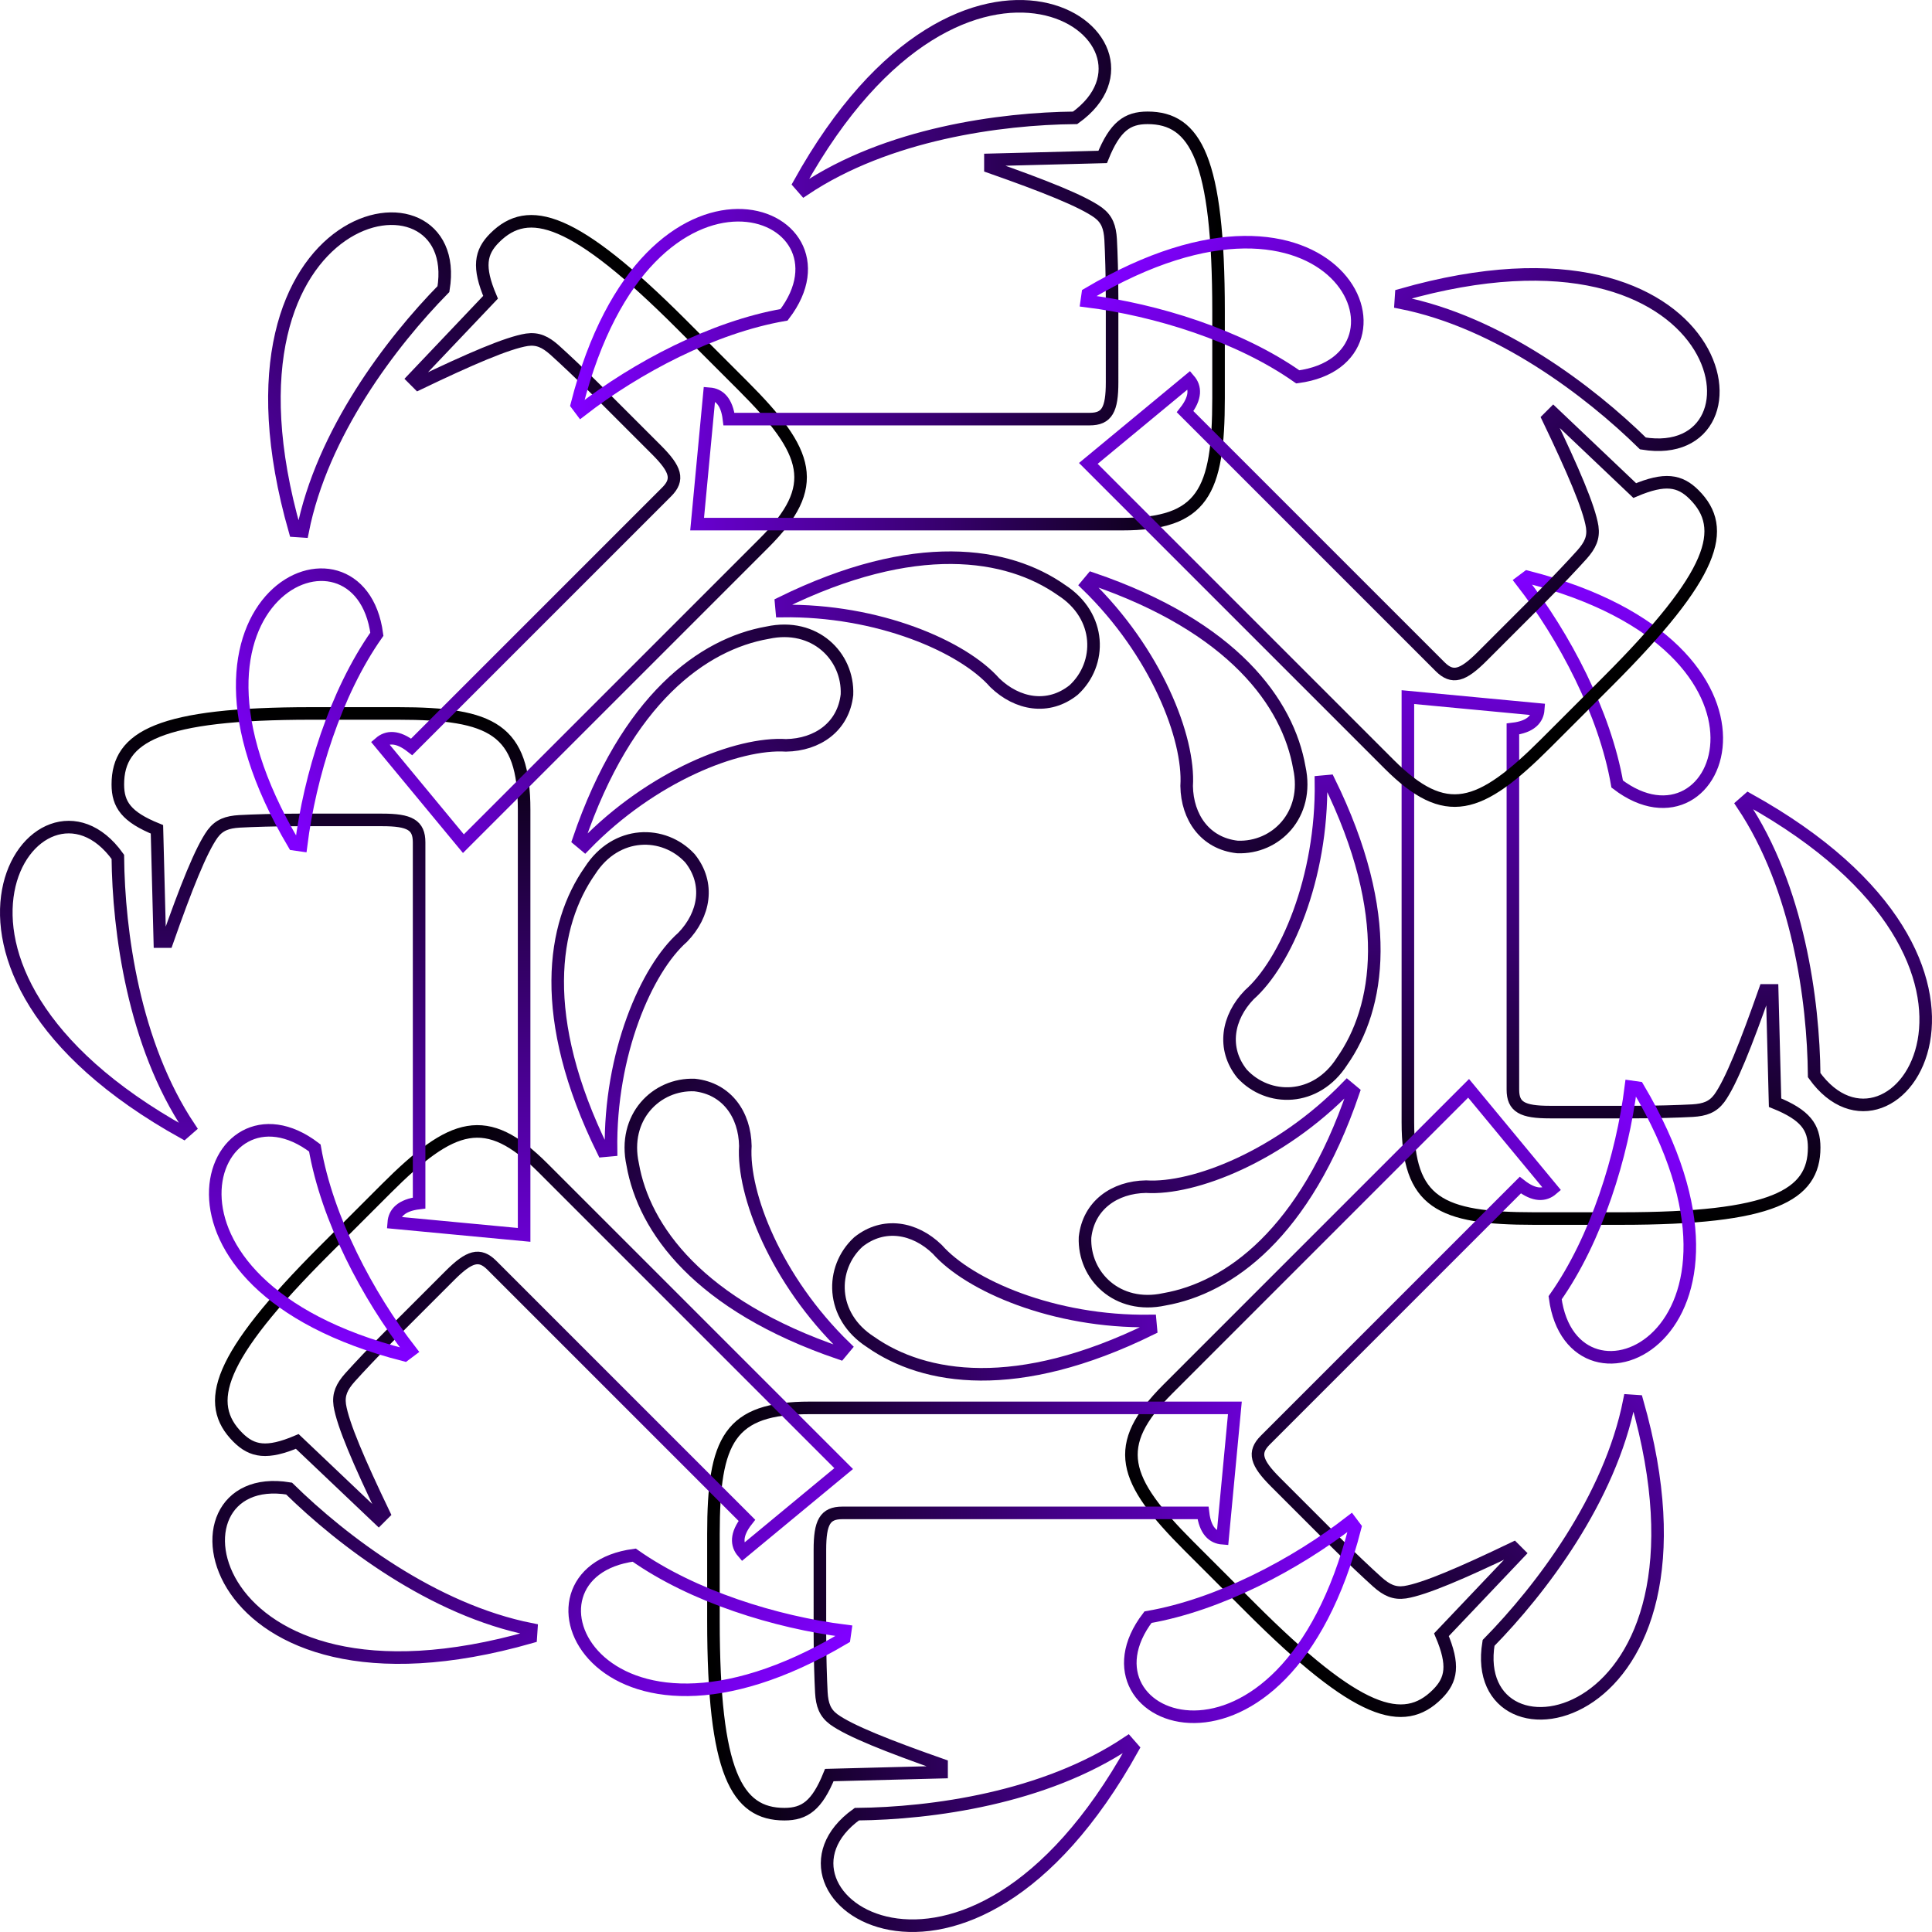
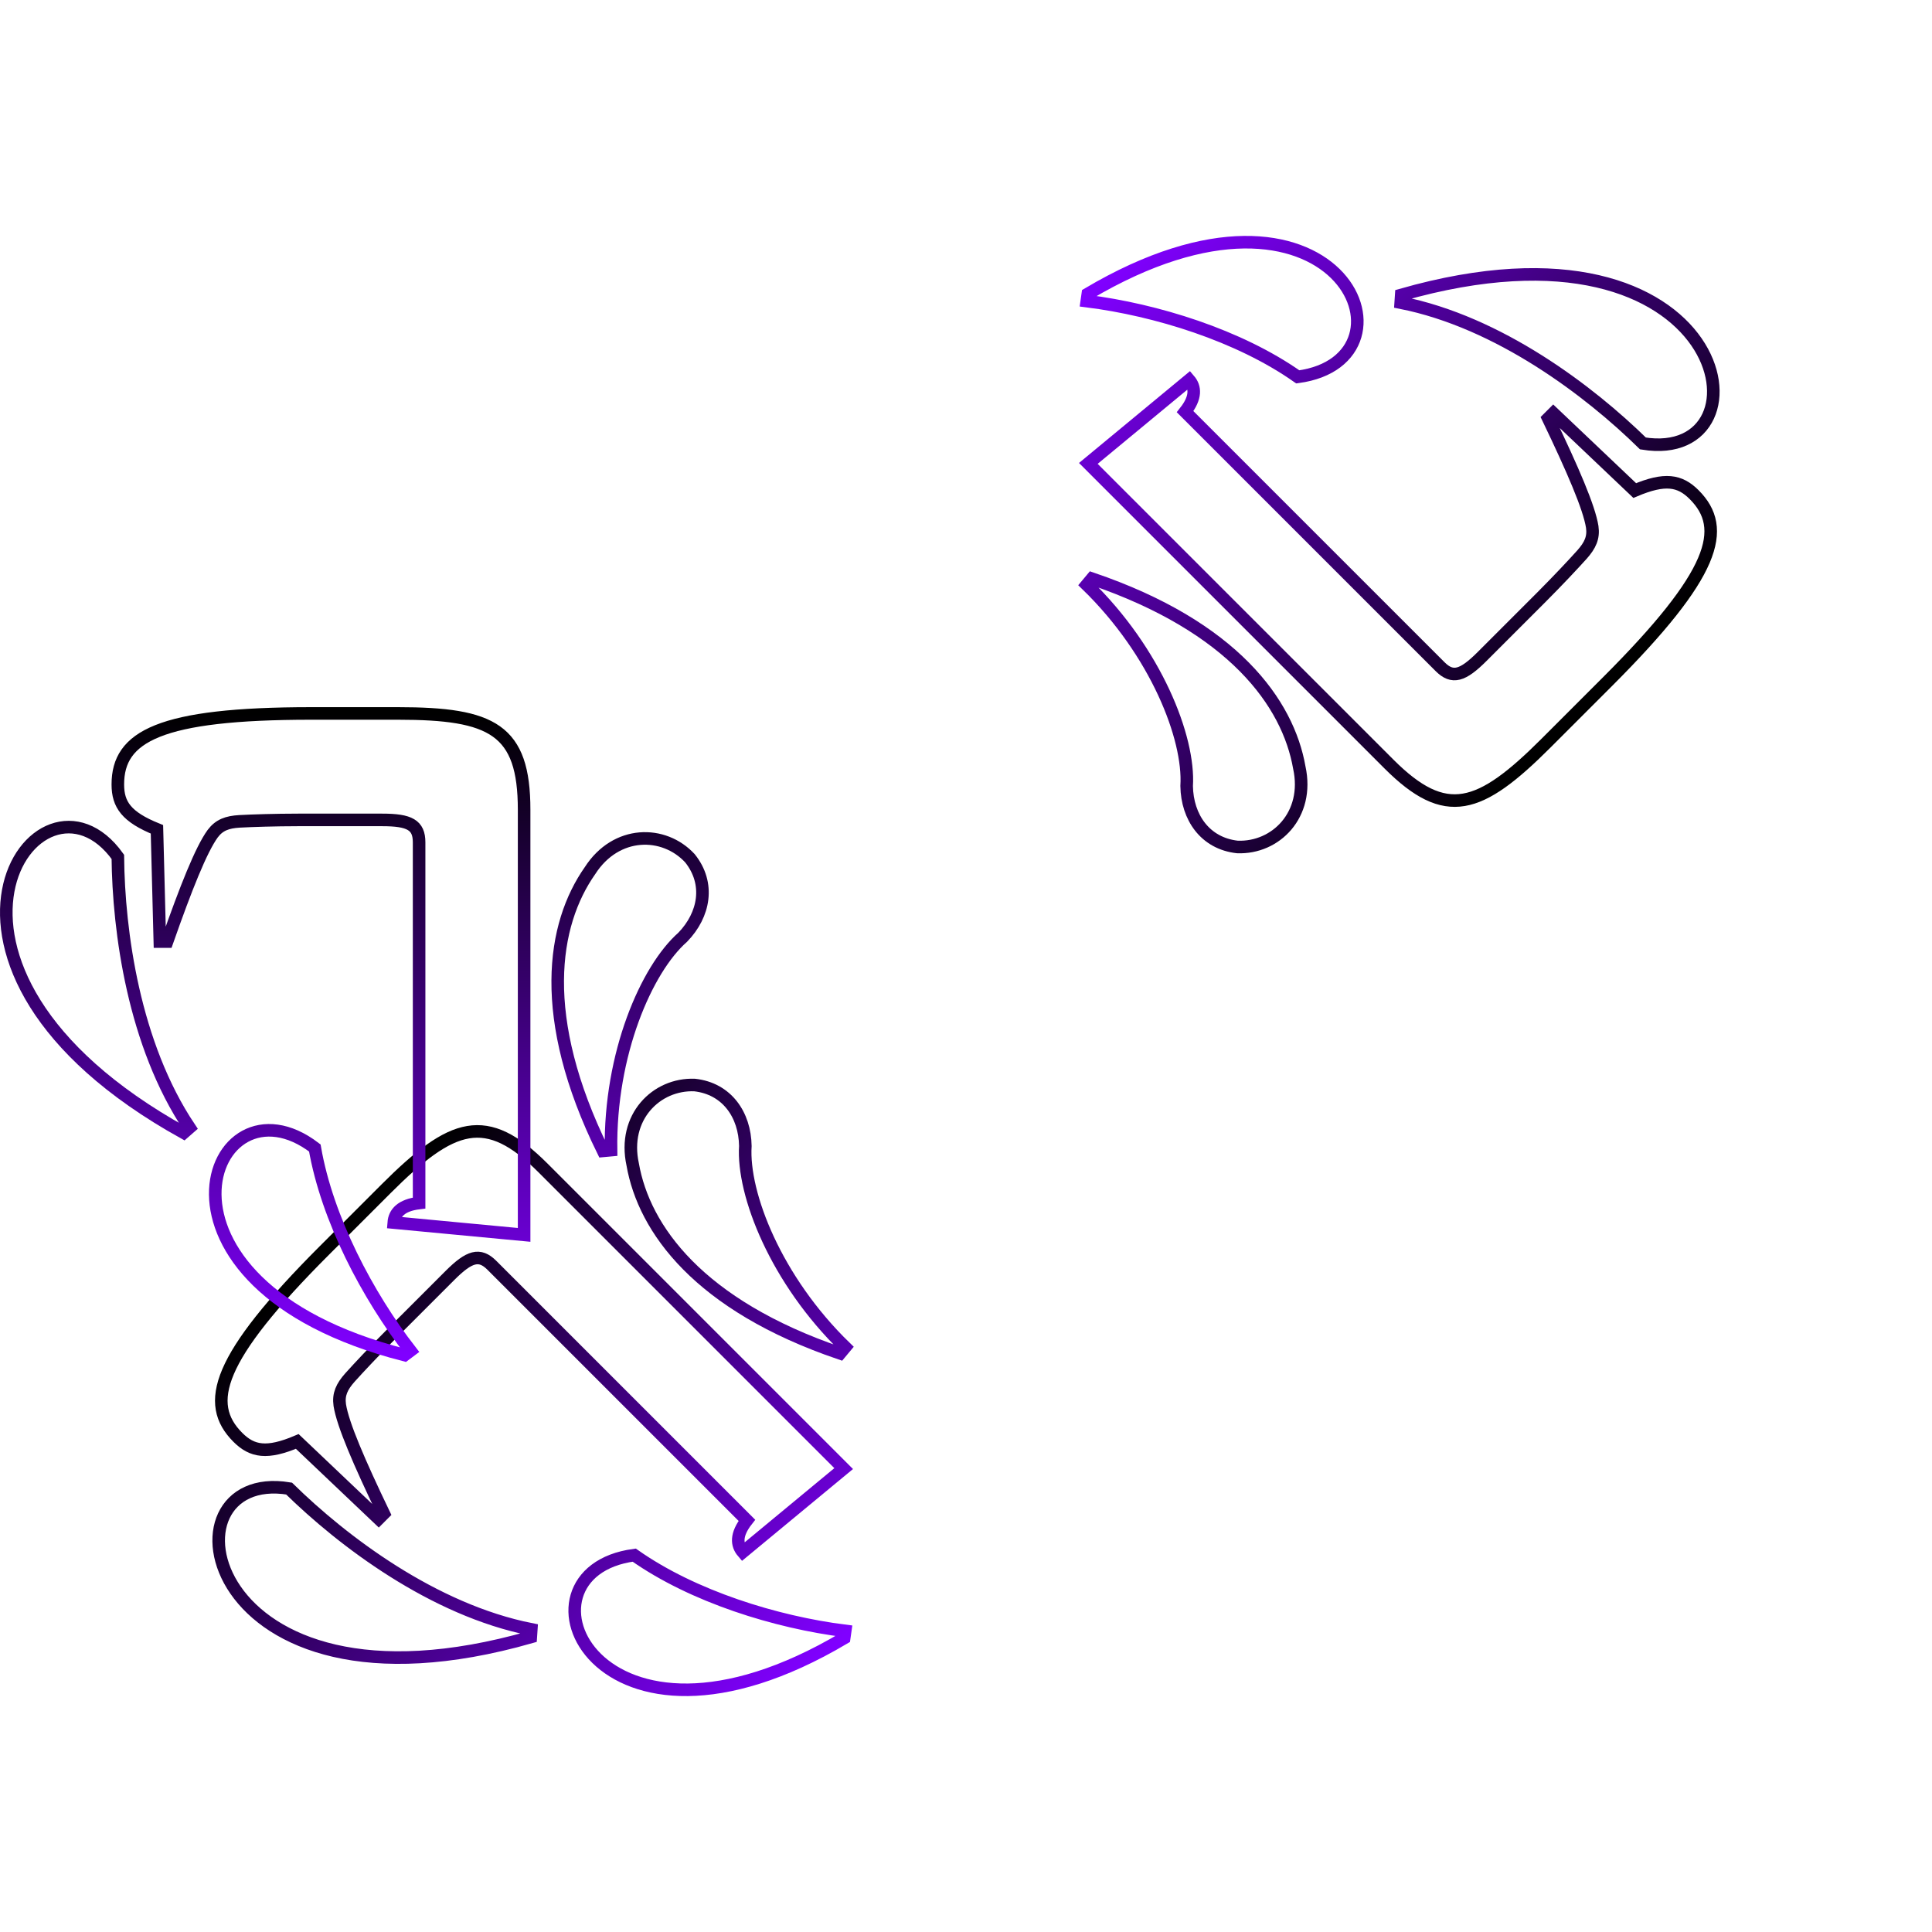
<svg xmlns="http://www.w3.org/2000/svg" width="615px" height="615px" viewBox="0 0 615 615" version="1.1">
  <title>heart</title>
  <defs>
    <linearGradient x1="50%" y1="1.23259516e-30%" x2="50%" y2="100%" id="linearGradient-1">
      <stop stop-color="#8000FF" offset="0%" />
      <stop stop-color="#000000" offset="100%" />
    </linearGradient>
  </defs>
  <g id="2-线框图-&amp;-关键信息-首页1期" stroke="none" stroke-width="1" fill="none" fill-rule="evenodd">
    <g id="广告图9" transform="translate(-1116, -140)" stroke="url(#linearGradient-1)">
      <g id="heart" transform="translate(1118, 142)" fill-rule="nonzero" stroke-width="4">
-         <path d="M418.498,246.88 C418.959,277.541 407.202,304.514 395.675,314.657 C388.759,321.804 386.915,331.717 393.37,339.786 C401.669,348.776 416.884,348.776 425.183,335.866 C437.171,318.807 442.012,289.299 421.034,246.65 L418.498,246.88 Z M554.513,252.413 L552.669,254.027 C570.42,280.538 575.261,316.502 575.492,340.247 C600.62,375.288 650.415,305.666 554.513,252.413 Z M446.162,219.908 L446.162,355.231 C446.162,380.821 456.305,385.892 486.275,385.892 L513.939,385.892 C562.351,385.892 575.492,378.515 575.492,363.3 C575.492,356.845 572.725,352.926 563.043,349.007 L562.121,313.274 L559.815,313.274 C553.821,330.334 548.98,342.552 545.292,347.624 C543.217,350.39 540.681,351.312 536.762,351.543 C532.382,351.773 525.235,352.004 517.397,352.004 L491.347,352.004 C482.586,352.004 479.589,350.39 479.589,344.857 L479.589,230.051 C485.353,229.36 487.428,226.824 487.658,223.827 L446.162,219.908 Z M484.2,181.639 L482.356,183.022 C495.957,200.543 508.867,224.979 512.786,247.572 C546.214,273.161 573.417,204.462 484.2,181.639 Z" id="形状备份-23" />
-         <path d="M376.842,390.916 C377.303,421.577 365.545,448.549 354.019,458.693 C347.103,465.839 345.258,475.752 351.713,483.821 C360.013,492.812 375.228,492.812 383.527,479.902 C395.515,462.843 400.356,433.334 379.377,390.685 L376.842,390.916 Z M404.506,363.943 L446.002,367.862 C445.771,370.859 443.697,373.395 437.933,374.087 L437.933,488.893 C437.933,494.426 440.93,496.039 449.69,496.039 L476.431,496.039 C483.997,496.026 490.854,495.802 495.106,495.578 C499.025,495.348 501.561,494.426 503.635,491.659 C507.324,486.588 512.165,474.369 518.159,457.31 L520.464,457.31 L521.387,493.043 C531.069,496.962 533.835,500.881 533.835,507.336 C533.835,522.551 520.695,529.928 472.283,529.928 L444.619,529.928 C414.649,529.928 404.506,524.856 404.506,499.267 L404.506,363.943 Z M512.857,396.449 C608.759,449.702 558.964,519.323 533.835,484.282 C533.605,460.537 528.764,424.574 511.013,398.062 L512.857,396.449 Z M442.544,325.675 C531.761,348.498 504.558,417.197 471.13,391.607 C467.211,369.015 454.301,344.578 440.7,327.058 Z" id="形状备份-23" transform="translate(458.538, 427.801) rotate(45) translate(-458.538, -427.801)" />
-         <path d="M245.538,463.309 C245.999,493.97 234.241,520.943 222.715,531.086 C215.799,538.233 213.954,548.146 220.409,556.214 C228.709,565.205 243.924,565.205 252.223,552.295 C264.211,535.236 269.052,505.727 248.074,463.078 L245.538,463.309 Z M273.202,436.336 L314.698,440.256 C314.467,443.252 312.393,445.788 306.629,446.48 L306.629,561.286 C306.629,566.819 309.626,568.433 318.386,568.433 L345.127,568.432 C352.693,568.419 359.55,568.195 363.802,567.972 C367.721,567.741 370.257,566.819 372.332,564.052 C376.02,558.981 380.861,546.762 386.855,529.703 L389.161,529.703 L390.083,565.436 C399.765,569.355 402.532,573.274 402.532,579.729 C402.532,594.944 389.391,602.321 340.979,602.321 L313.315,602.321 C283.345,602.321 273.202,597.249 273.202,571.66 L273.202,436.336 Z M381.553,468.842 C477.455,522.095 427.66,591.717 402.532,556.675 C402.301,532.93 397.46,496.967 379.709,470.456 L381.553,468.842 Z M311.24,398.068 C400.457,420.891 373.254,489.59 339.826,464.001 C335.907,441.408 322.997,416.972 309.396,399.451 Z" id="形状备份-23" transform="translate(327.234, 500.194) rotate(90) translate(-327.234, -500.194)" />
        <path d="M101.502,421.653 C101.963,452.314 90.206,479.286 78.679,489.43 C71.763,496.576 69.919,506.489 76.374,514.558 C84.673,523.549 99.888,523.549 108.188,510.639 C120.175,493.579 125.017,464.071 104.038,421.422 L101.502,421.653 Z M129.166,394.68 L170.662,398.599 C170.432,401.596 168.357,404.132 162.594,404.824 L162.594,519.63 C162.594,525.163 165.591,526.776 174.351,526.776 L201.091,526.776 C208.657,526.763 215.515,526.539 219.766,526.315 C223.685,526.085 226.221,525.163 228.296,522.396 C231.984,517.324 236.826,505.106 242.82,488.047 L245.125,488.047 L246.047,523.779 C255.73,527.698 258.496,531.618 258.496,538.073 C258.496,553.288 245.355,560.665 196.943,560.665 L169.279,560.665 C139.31,560.665 129.166,555.593 129.166,530.004 L129.166,394.68 Z M237.517,427.186 C333.42,480.439 283.624,550.06 258.496,515.019 C258.265,491.274 253.424,455.311 235.673,428.799 L237.517,427.186 Z M167.204,356.412 C256.421,379.234 229.218,447.934 195.791,422.344 C191.872,399.752 178.962,375.315 165.36,357.795 Z" id="形状备份-23" transform="translate(183.199, 458.538) rotate(135) translate(-183.199, -458.538)" />
        <path d="M29.109,290.349 C29.57,321.01 17.813,347.982 6.286,358.126 C-0.63,365.272 -2.474,375.185 3.981,383.254 C12.28,392.245 27.495,392.245 35.794,379.335 C47.782,362.275 52.623,332.767 31.645,290.118 L29.109,290.349 Z M56.773,263.376 L98.269,267.295 C98.039,270.292 95.964,272.828 90.201,273.52 L90.201,388.326 C90.201,393.859 93.197,395.472 101.958,395.472 L128.698,395.472 C136.264,395.459 143.122,395.235 147.373,395.011 C151.292,394.781 153.828,393.859 155.903,391.092 C159.591,386.021 164.433,373.802 170.426,356.743 L172.732,356.743 L173.654,392.475 C183.336,396.395 186.103,400.314 186.103,406.769 C186.103,421.984 172.962,429.361 124.55,429.361 L96.886,429.361 C66.917,429.361 56.773,424.289 56.773,398.7 L56.773,263.376 Z M165.124,295.882 C261.026,349.135 211.231,418.756 186.103,383.715 C185.872,359.97 181.031,324.007 163.28,297.495 L165.124,295.882 Z M94.811,225.108 C184.028,247.93 156.825,316.63 123.397,291.04 C119.478,268.448 106.568,244.011 92.967,226.491 Z" id="形状备份-23" transform="translate(110.806, 327.234) rotate(180) translate(-110.806, -327.234)" />
-         <path d="M70.765,146.313 C71.226,176.974 59.469,203.947 47.942,214.09 C41.026,221.237 39.182,231.15 45.637,239.219 C53.936,248.209 69.151,248.209 77.451,235.299 C89.438,218.24 94.28,188.732 73.301,146.083 L70.765,146.313 Z M98.429,119.341 L139.925,123.26 C139.695,126.257 137.62,128.793 131.857,129.484 L131.857,244.29 C131.857,249.823 134.854,251.437 143.614,251.437 L170.354,251.436 C177.921,251.423 184.778,251.2 189.029,250.976 C192.948,250.745 195.484,249.823 197.559,247.057 C201.248,241.985 206.089,229.767 212.083,212.707 L214.388,212.707 L215.31,248.44 C224.993,252.359 227.759,256.278 227.759,262.733 C227.759,277.948 214.619,285.325 166.206,285.325 L138.542,285.325 C108.573,285.325 98.429,280.254 98.429,254.664 L98.429,119.341 Z M206.78,151.846 C302.683,205.099 252.887,274.721 227.759,239.68 C227.529,215.935 222.687,179.971 204.936,153.46 L206.78,151.846 Z M136.467,81.072 C225.684,103.895 198.481,172.594 165.054,147.005 C161.135,124.412 148.225,99.976 134.623,82.455 Z" id="形状备份-23" transform="translate(152.462, 183.199) rotate(225) translate(-152.462, -183.199)" />
-         <path d="M202.069,73.92 C202.53,104.581 190.773,131.554 179.246,141.697 C172.33,148.844 170.486,158.757 176.941,166.825 C185.24,175.816 200.455,175.816 208.755,162.906 C220.742,145.847 225.584,116.338 204.605,73.69 L202.069,73.92 Z M229.733,46.948 L271.229,50.867 C270.999,53.864 268.924,56.399 263.161,57.091 L263.161,171.897 C263.161,177.43 266.158,179.044 274.918,179.044 L301.658,179.043 C309.225,179.03 316.082,178.806 320.333,178.583 C324.252,178.352 326.788,177.43 328.863,174.664 C332.552,169.592 337.393,157.373 343.387,140.314 L345.692,140.314 L346.614,176.047 C356.297,179.966 359.063,183.885 359.063,190.34 C359.063,205.555 345.923,212.932 297.51,212.932 L269.846,212.932 C239.877,212.932 229.733,207.861 229.733,182.271 L229.733,46.948 Z M338.084,79.453 C433.987,132.706 384.191,202.328 359.063,167.286 C358.832,143.541 353.991,107.578 336.24,81.067 L338.084,79.453 Z M267.771,8.679 C356.988,31.502 329.785,100.201 296.358,74.612 C292.439,52.019 279.529,27.583 265.927,10.062 Z" id="形状备份-23" transform="translate(283.766, 110.806) rotate(270) translate(-283.766, -110.806)" />
        <path d="M346.105,115.576 C346.566,146.237 334.809,173.21 323.282,183.353 C316.366,190.5 314.522,200.413 320.976,208.482 C329.276,217.472 344.491,217.472 352.79,204.563 C364.778,187.503 369.619,157.995 348.641,115.346 L346.105,115.576 Z M373.769,88.604 L415.265,92.523 C415.034,95.52 412.96,98.056 407.196,98.747 L407.196,213.553 C407.196,219.086 410.193,220.7 418.954,220.7 L445.694,220.699 C453.26,220.686 460.117,220.463 464.369,220.239 C468.288,220.008 470.824,219.086 472.899,216.32 C476.587,211.248 481.428,199.03 487.422,181.97 L489.728,181.97 L490.65,217.703 C500.332,221.622 503.099,225.541 503.099,231.996 C503.099,247.211 489.958,254.588 441.546,254.588 L413.882,254.588 C383.912,254.588 373.769,249.517 373.769,223.927 L373.769,88.604 Z M482.12,121.109 C578.022,174.363 528.227,243.984 503.099,208.943 C502.868,185.198 498.027,149.234 480.276,122.723 L482.12,121.109 Z M411.807,50.335 C501.024,73.158 473.821,141.857 440.393,116.268 C436.474,93.676 423.564,69.239 409.963,51.718 Z" id="形状备份-23" transform="translate(427.801, 152.462) rotate(315) translate(-427.801, -152.462)" />
      </g>
    </g>
  </g>
</svg>